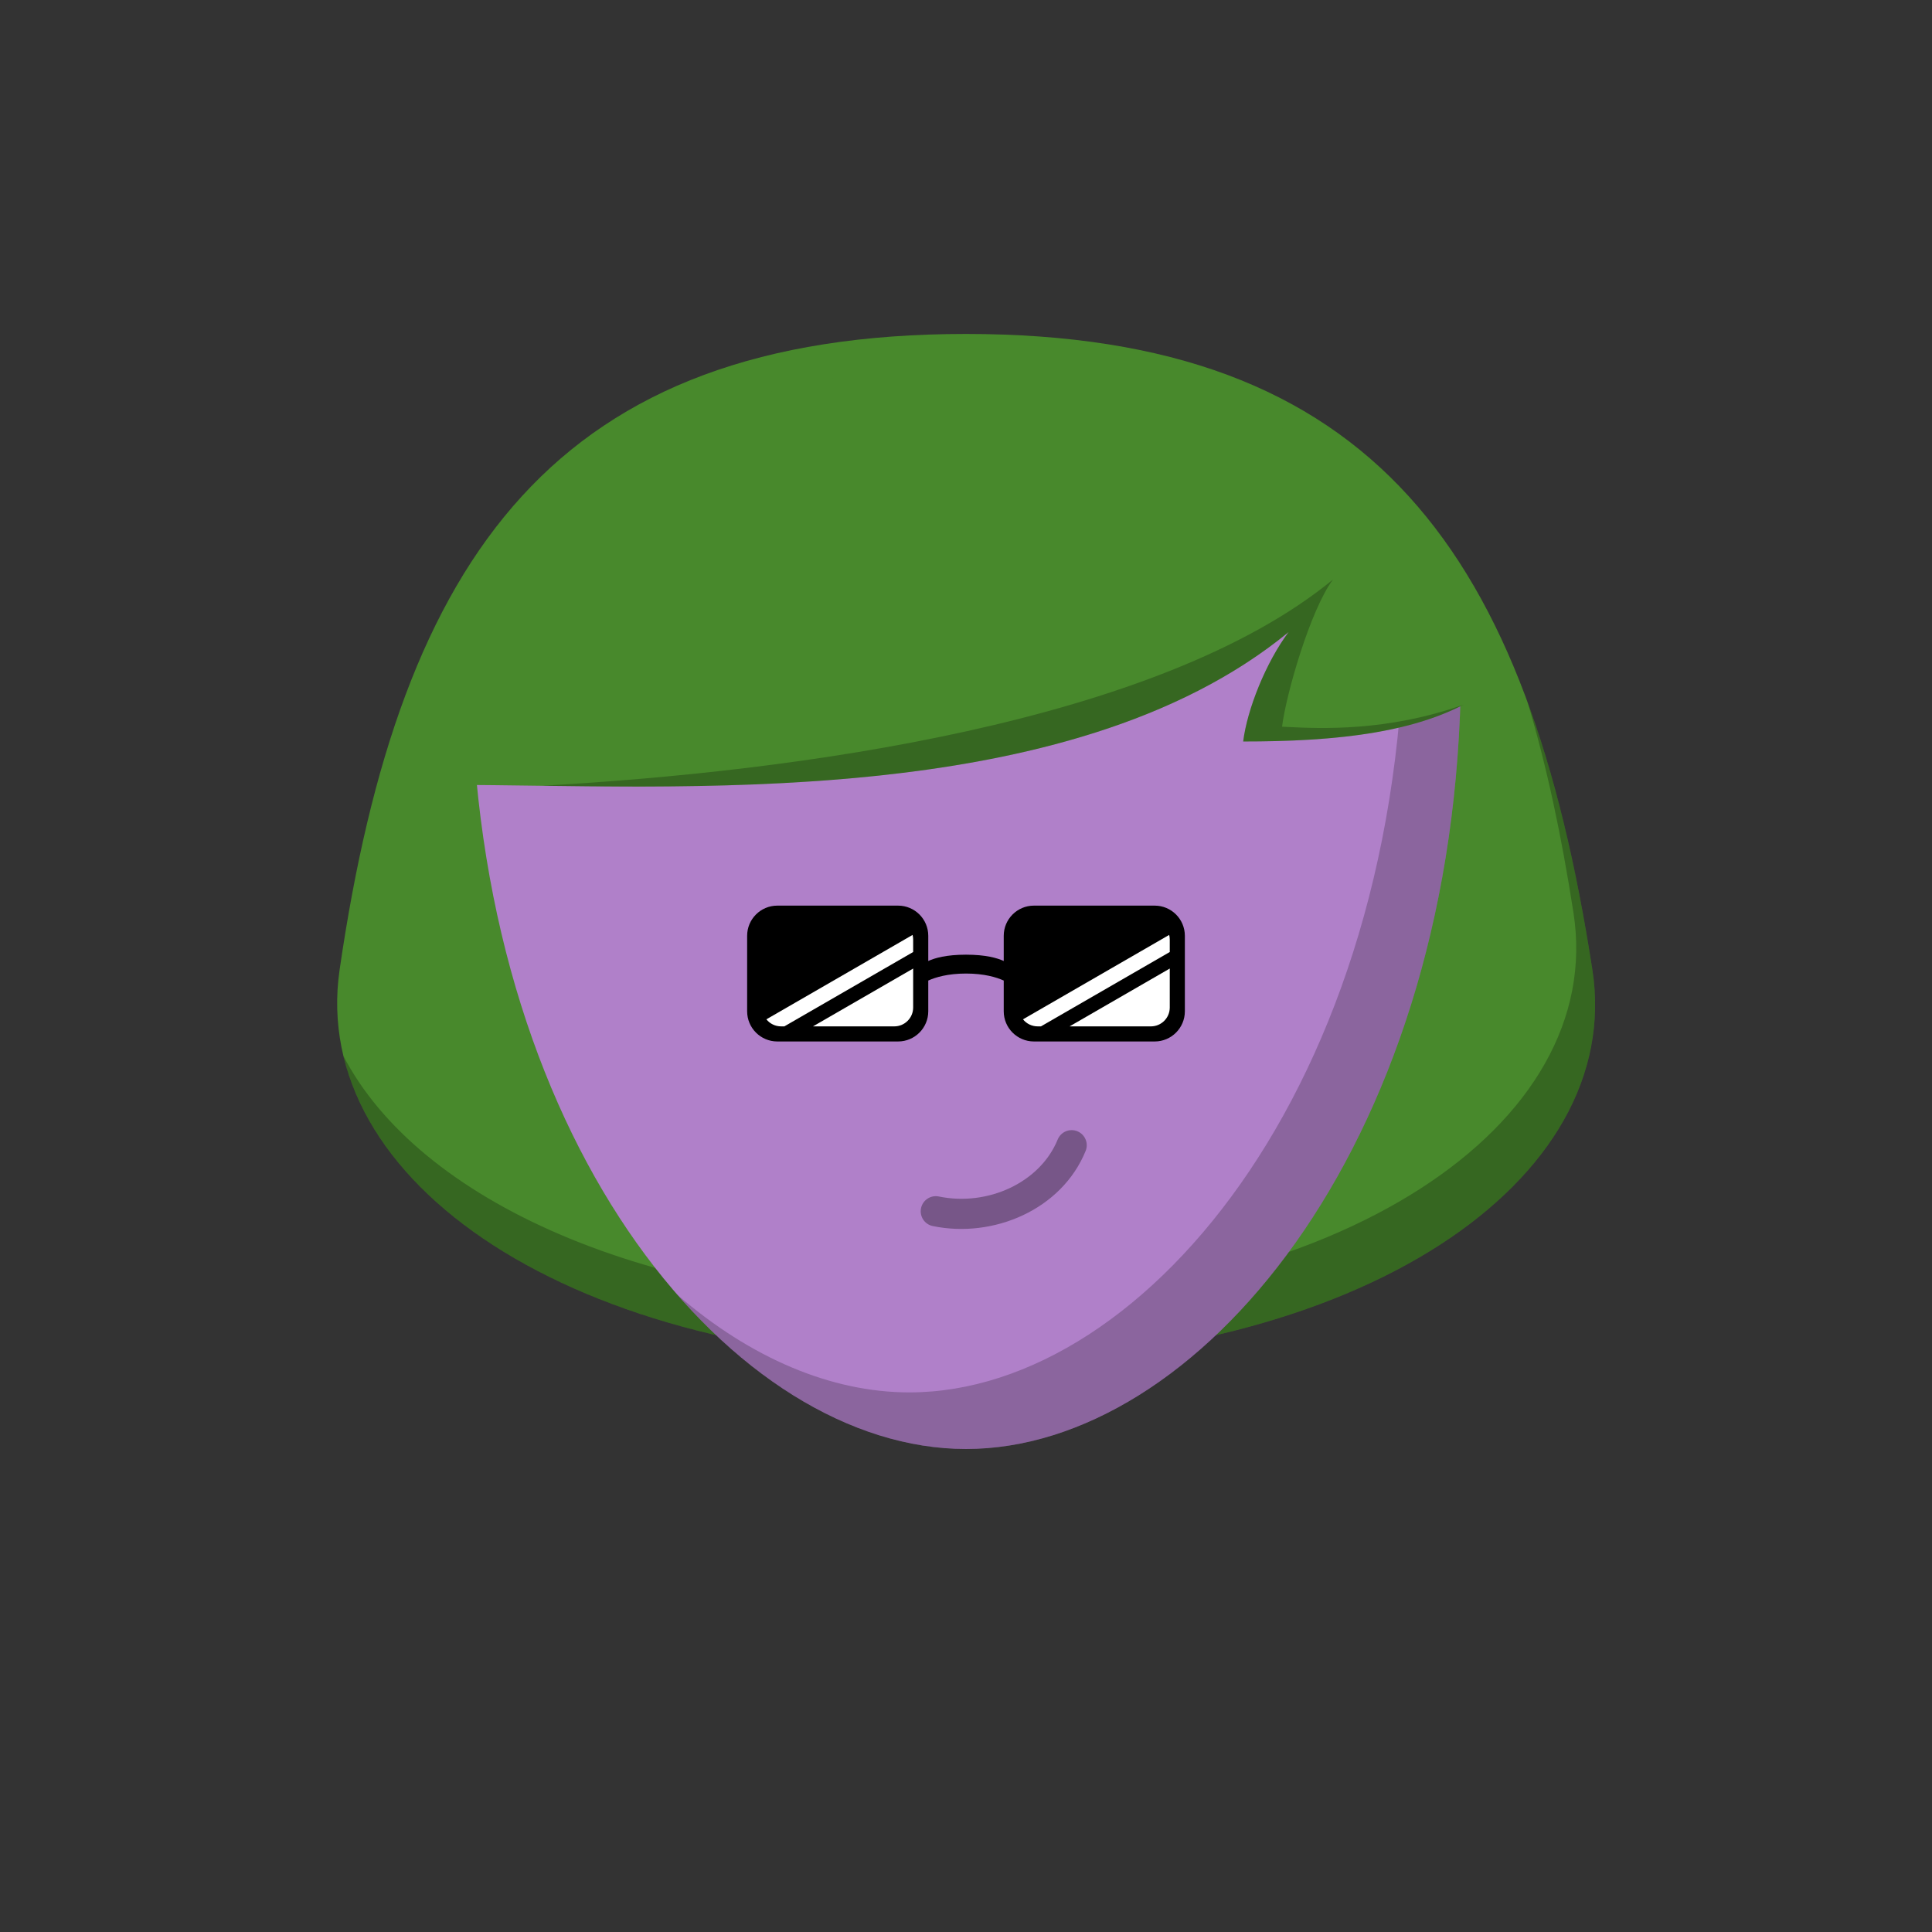
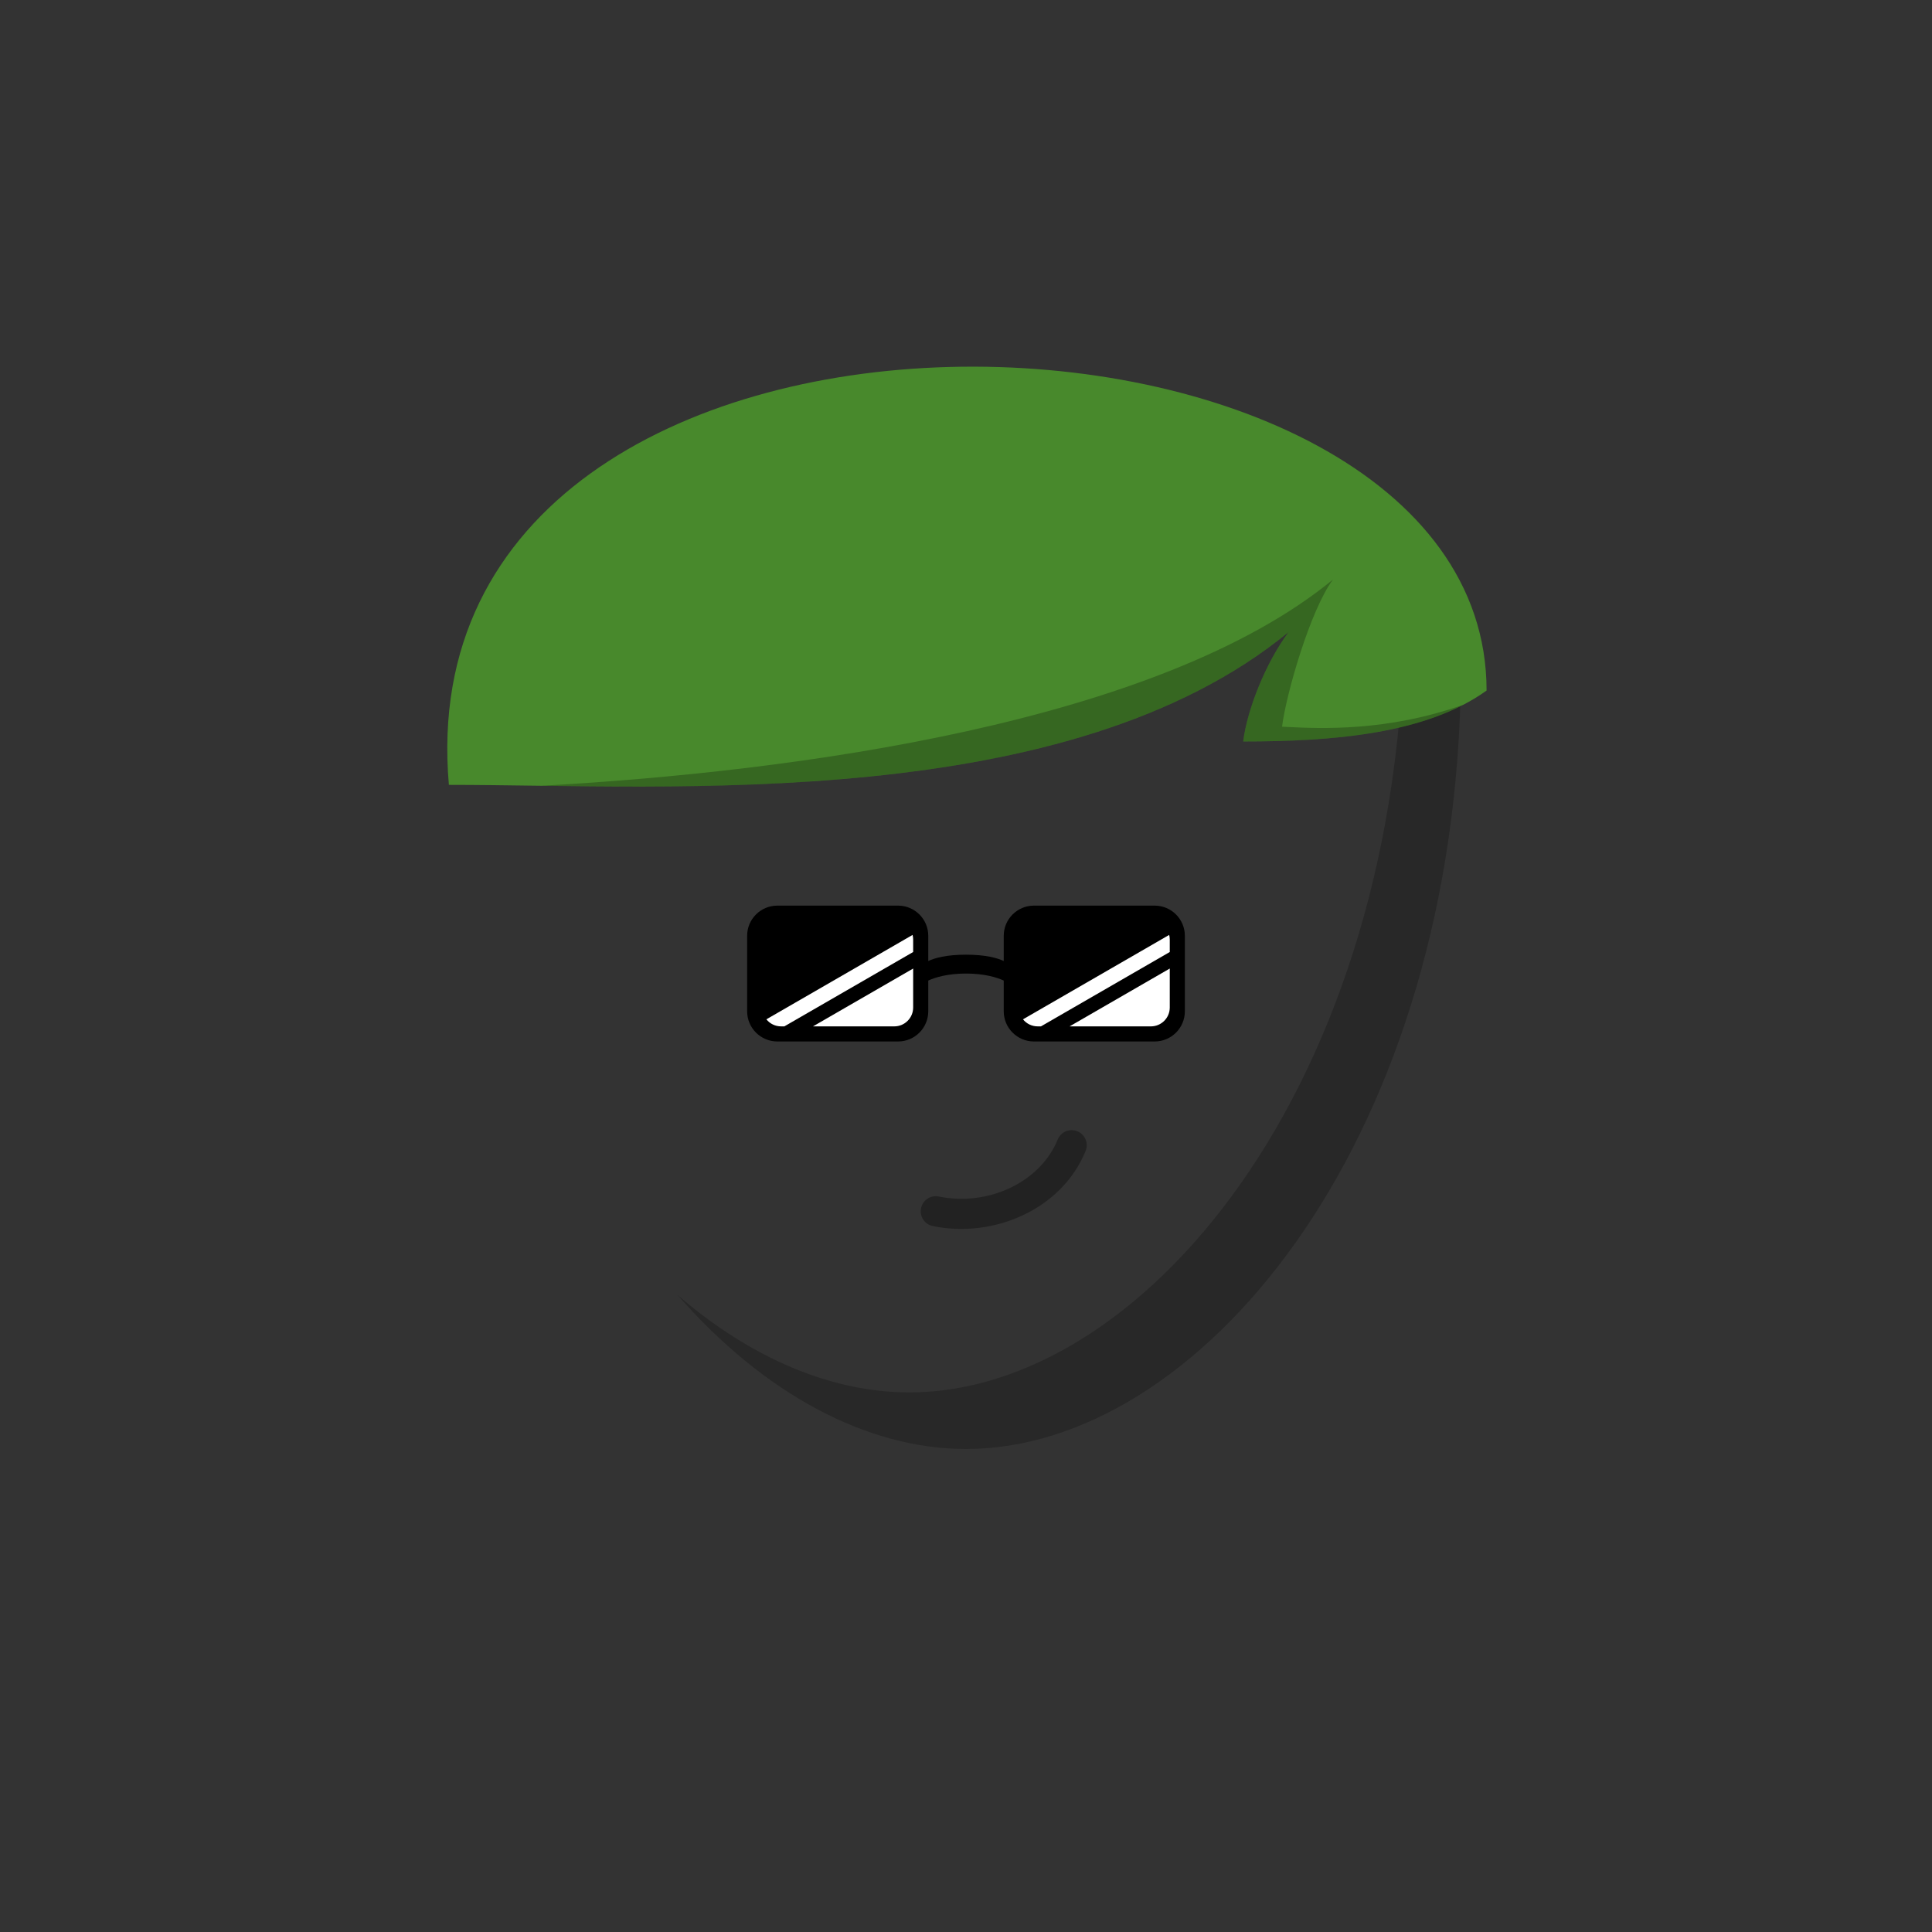
<svg xmlns="http://www.w3.org/2000/svg" viewBox="0 0 512 512">
  <rect x="0" y="0" width="512" height="512" fill="#333333" stroke="none" />
  <g id="backhair">
-     <path fill-rule="evenodd" clip-rule="evenodd" d="M90 257C106 147 147.5 88.5 256 88.5S405 147 422 257C430.653 312.984 360.5 361 256 361S81.846 313.058 90 257z" fill="#48892c" />
-     <path fill-rule="evenodd" clip-rule="evenodd" d="M90.999 279.822C101.904 325.471 166.04 361 256 361c104.5.0 174.652-48.017 166-104C417.86 230.211 412.326 206.476 404.755 185.897 409.846 202.778 413.831 221.494 417.001 242 425.653 297.983 355.5 346 251 346c-79.747.0-140.232-28.087-160.001-66.178z" fill="#000" fill-opacity=".247" />
-   </g>
+     </g>
  <g id="body">
-     <path d="M124.917 184.007C124.131 151.898 152.011 128 184.13 128H327.869c32.119.0 60 23.898 59.213 56.007C384.12 304.971 317.02 384 256 384c-61.021.0-128.12-79.029-131.083-199.993z" fill="#b080c9" />
    <path fill-rule="evenodd" clip-rule="evenodd" d="M179.534 343.157C202.43 369.404 229.777 384 256 384c61.021.0 128.12-79.029 131.083-199.993C387.465 168.392 381.067 154.718 370.699 144.791 371.582 148.024 372.079 151.428 372.138 154.966 374.254 283.819 304.351 369 241 369 220.297 369 198.894 359.903 179.534 343.157z" fill="#000" fill-opacity=".213" />
  </g>
  <g id="hair">
    <path fill-rule="evenodd" clip-rule="evenodd" d="M118.959 208c59.001.0 163.861 7.648 222.541-40.5-6 8-11 20.5-12.041 29 23.794.0 48.541-2 64.5-13.5.0-113.5-287.959-123.5-275 25z" fill="#48892c" />
    <path fill-rule="evenodd" clip-rule="evenodd" d="M143.483 208.24c67.389-3.738 163.425-16.629 209.774-54.659-6 7.999-12.459 30.5-13.5 39C340.202 192.602 340.686 192.626 341.206 192.651 349.603 193.069 367.545 193.96 387.846 186.744 372.07 194.951 350.395 196.5 329.458 196.5c1.041-8.5 6.041-21 12.041-29-51.224 42.029-137.636 41.543-198.016 40.74z" fill="#000" fill-opacity=".247" />
  </g>
  <g id="mouth">
    <path fill-rule="evenodd" clip-rule="evenodd" d="M285.509 299.796C283.463 298.962 281.129 299.945 280.296 301.991 275.649 313.395 261.769 319.764 248.81 317.083 246.647 316.635 244.53 318.026 244.083 320.19 243.635 322.353 245.026 324.47 247.189 324.917 263.231 328.236 281.351 320.605 287.704 305.009 288.538 302.963 287.555 300.629 285.509 299.796z" fill="#000" fill-opacity=".327" />
  </g>
  <g id="eye">
    <path fill-rule="evenodd" clip-rule="evenodd" d="M198 248C198 243.582 201.582 240 206 240h32C242.418 240 246 243.582 246 248V254.675C247.742 253.872 250.825 253 256 253S264.258 253.872 266 254.675V248C266 243.582 269.582 240 274 240h32C310.418 240 314 243.582 314 248v20C314 272.418 310.418 276 306 276H274C269.582 276 266 272.418 266 268V259.854C264.122 259.007 260.867 258 256 258 251.133 258 247.878 259.007 246 259.854V268C246 272.418 242.418 276 238 276H206C201.582 276 198 272.418 198 268V248z" fill="#000" />
    <path fill-rule="evenodd" clip-rule="evenodd" d="M275.866 272H275C273.424 272 272.018 271.271 271.102 270.132l38.744-22.369C309.946 248.159 310 248.573 310 249V252.293L275.866 272zM310 256.674V267C310 269.761 307.761 272 305 272H283.454L310 256.674z" fill="#fff" />
    <path fill-rule="evenodd" clip-rule="evenodd" d="M207.863 272H206.997C205.421 272 204.015 271.271 203.099 270.132l38.743-22.369C241.943 248.159 241.997 248.573 241.997 249V252.293L207.863 272zm34.134-15.326V267c0 2.761-2.239 5-5 5H215.451l26.546-15.326z" fill="#fff" />
  </g>
</svg>